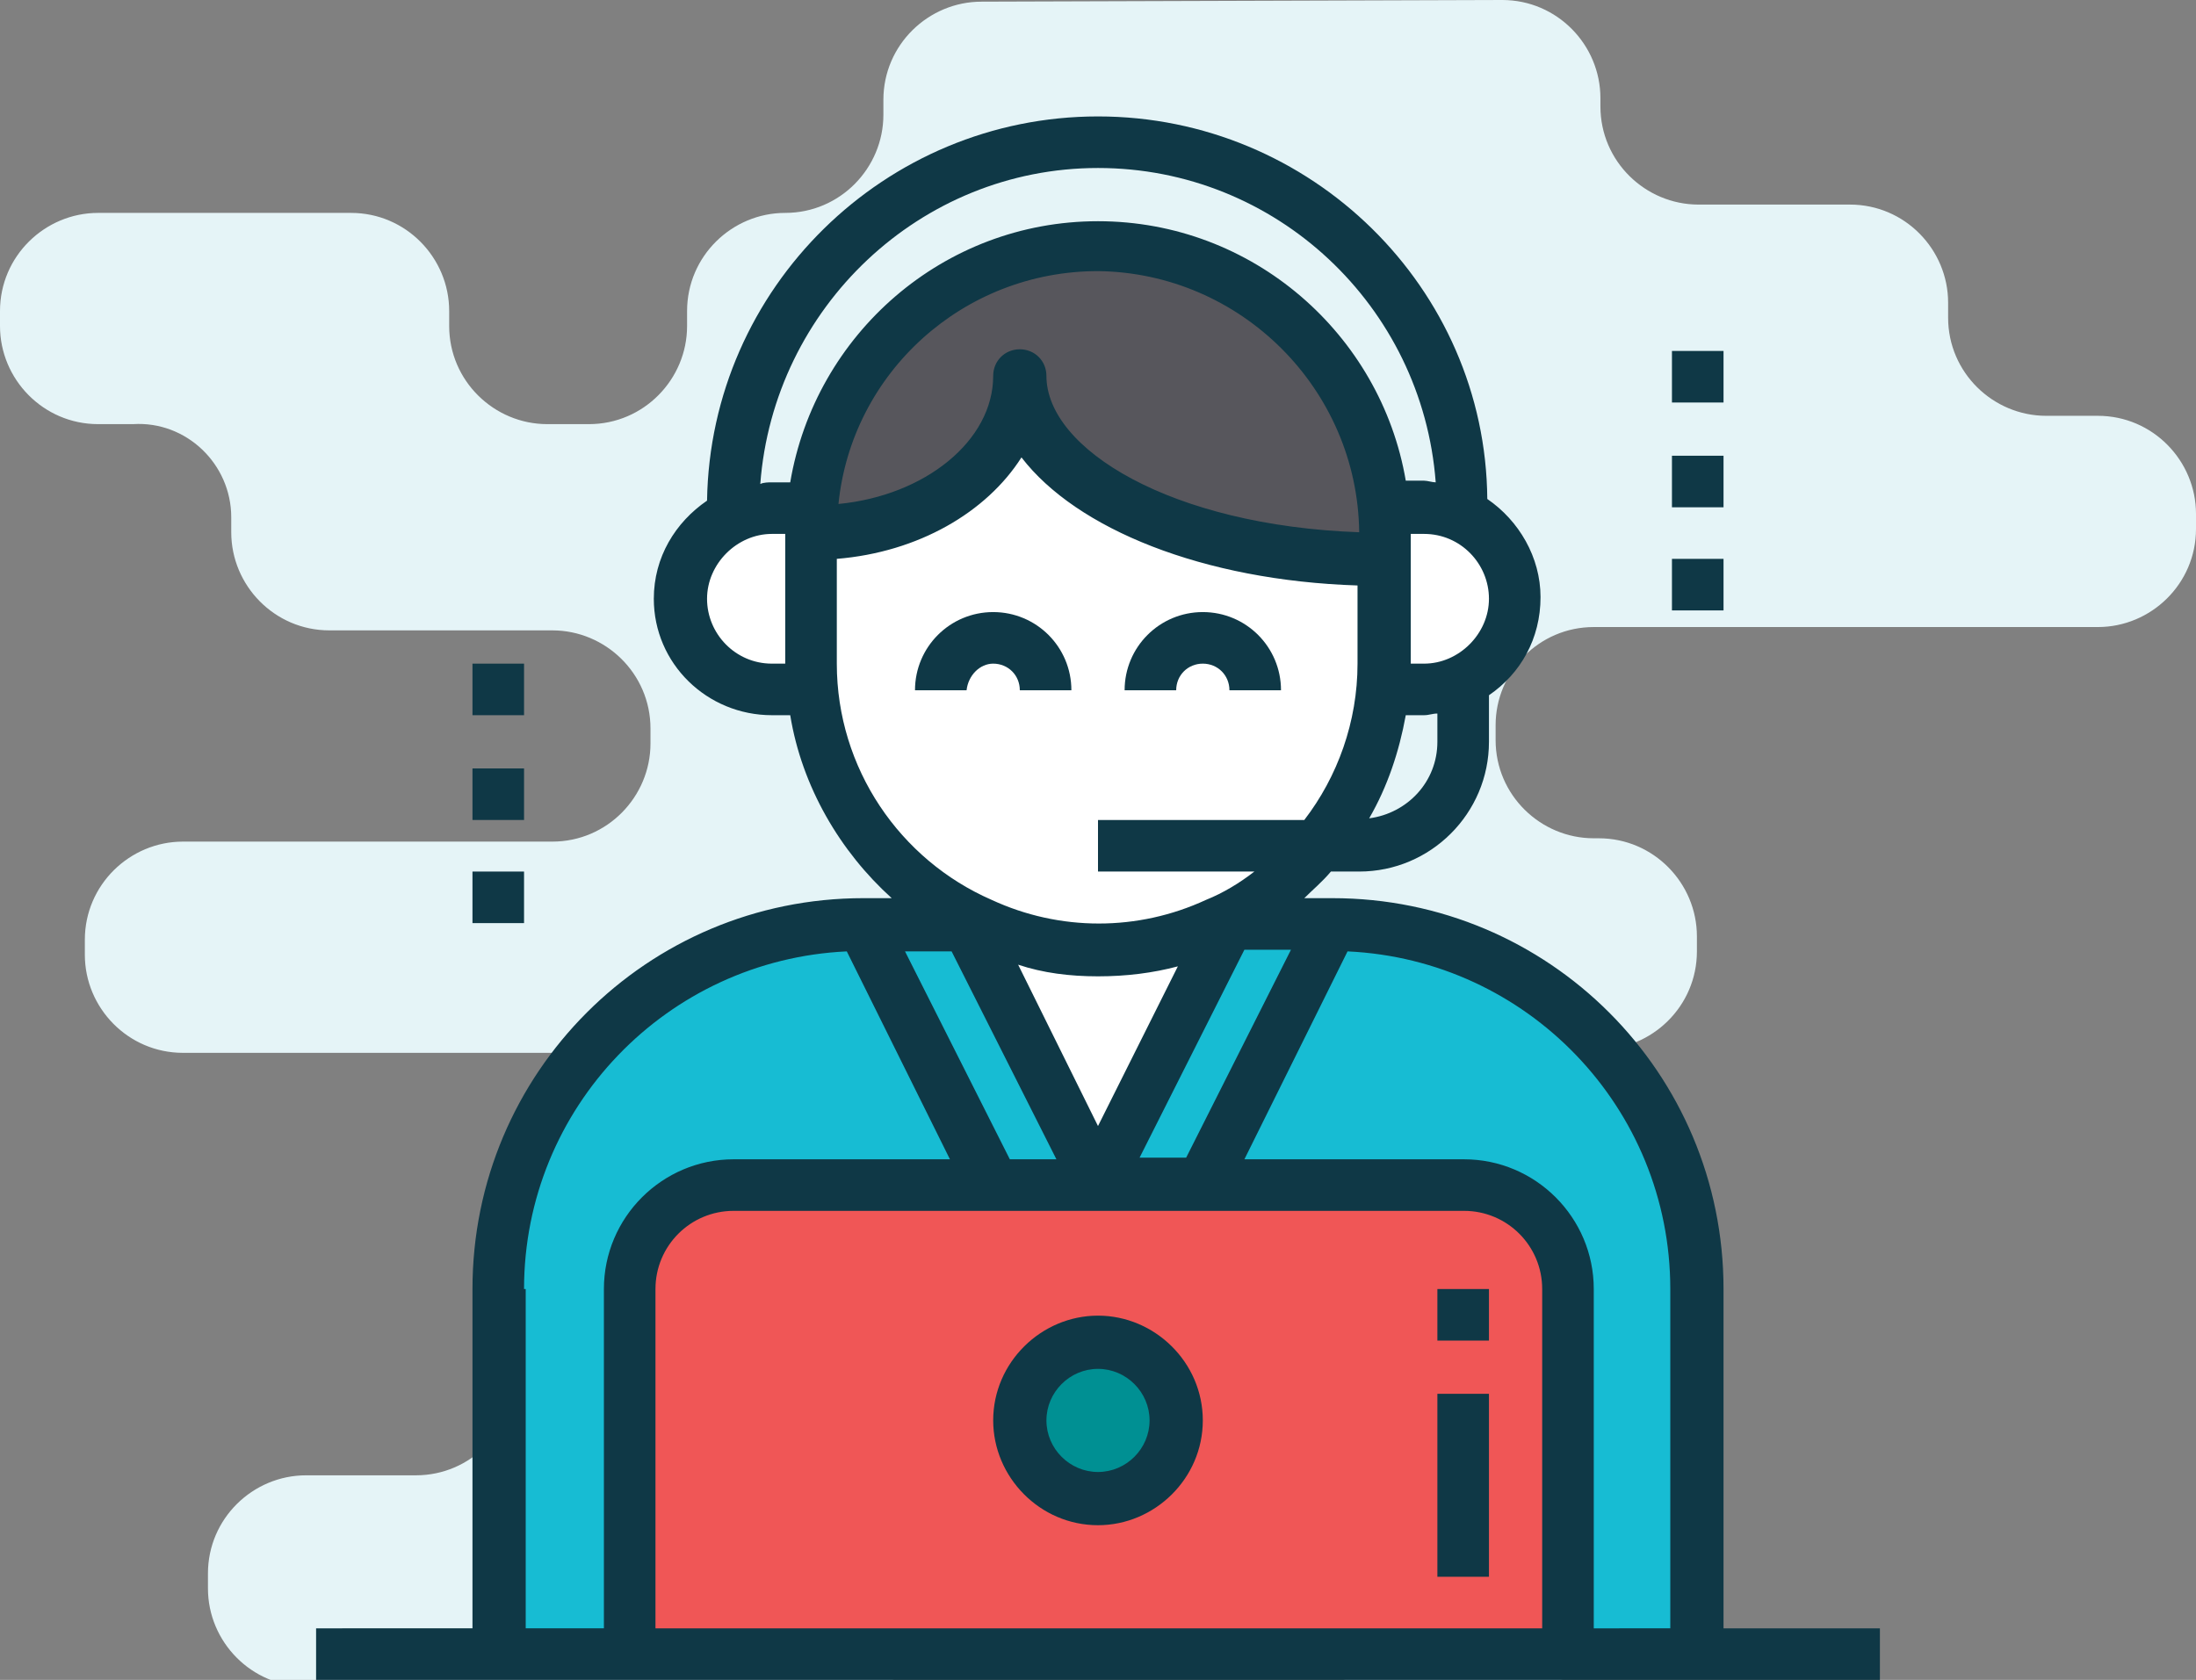
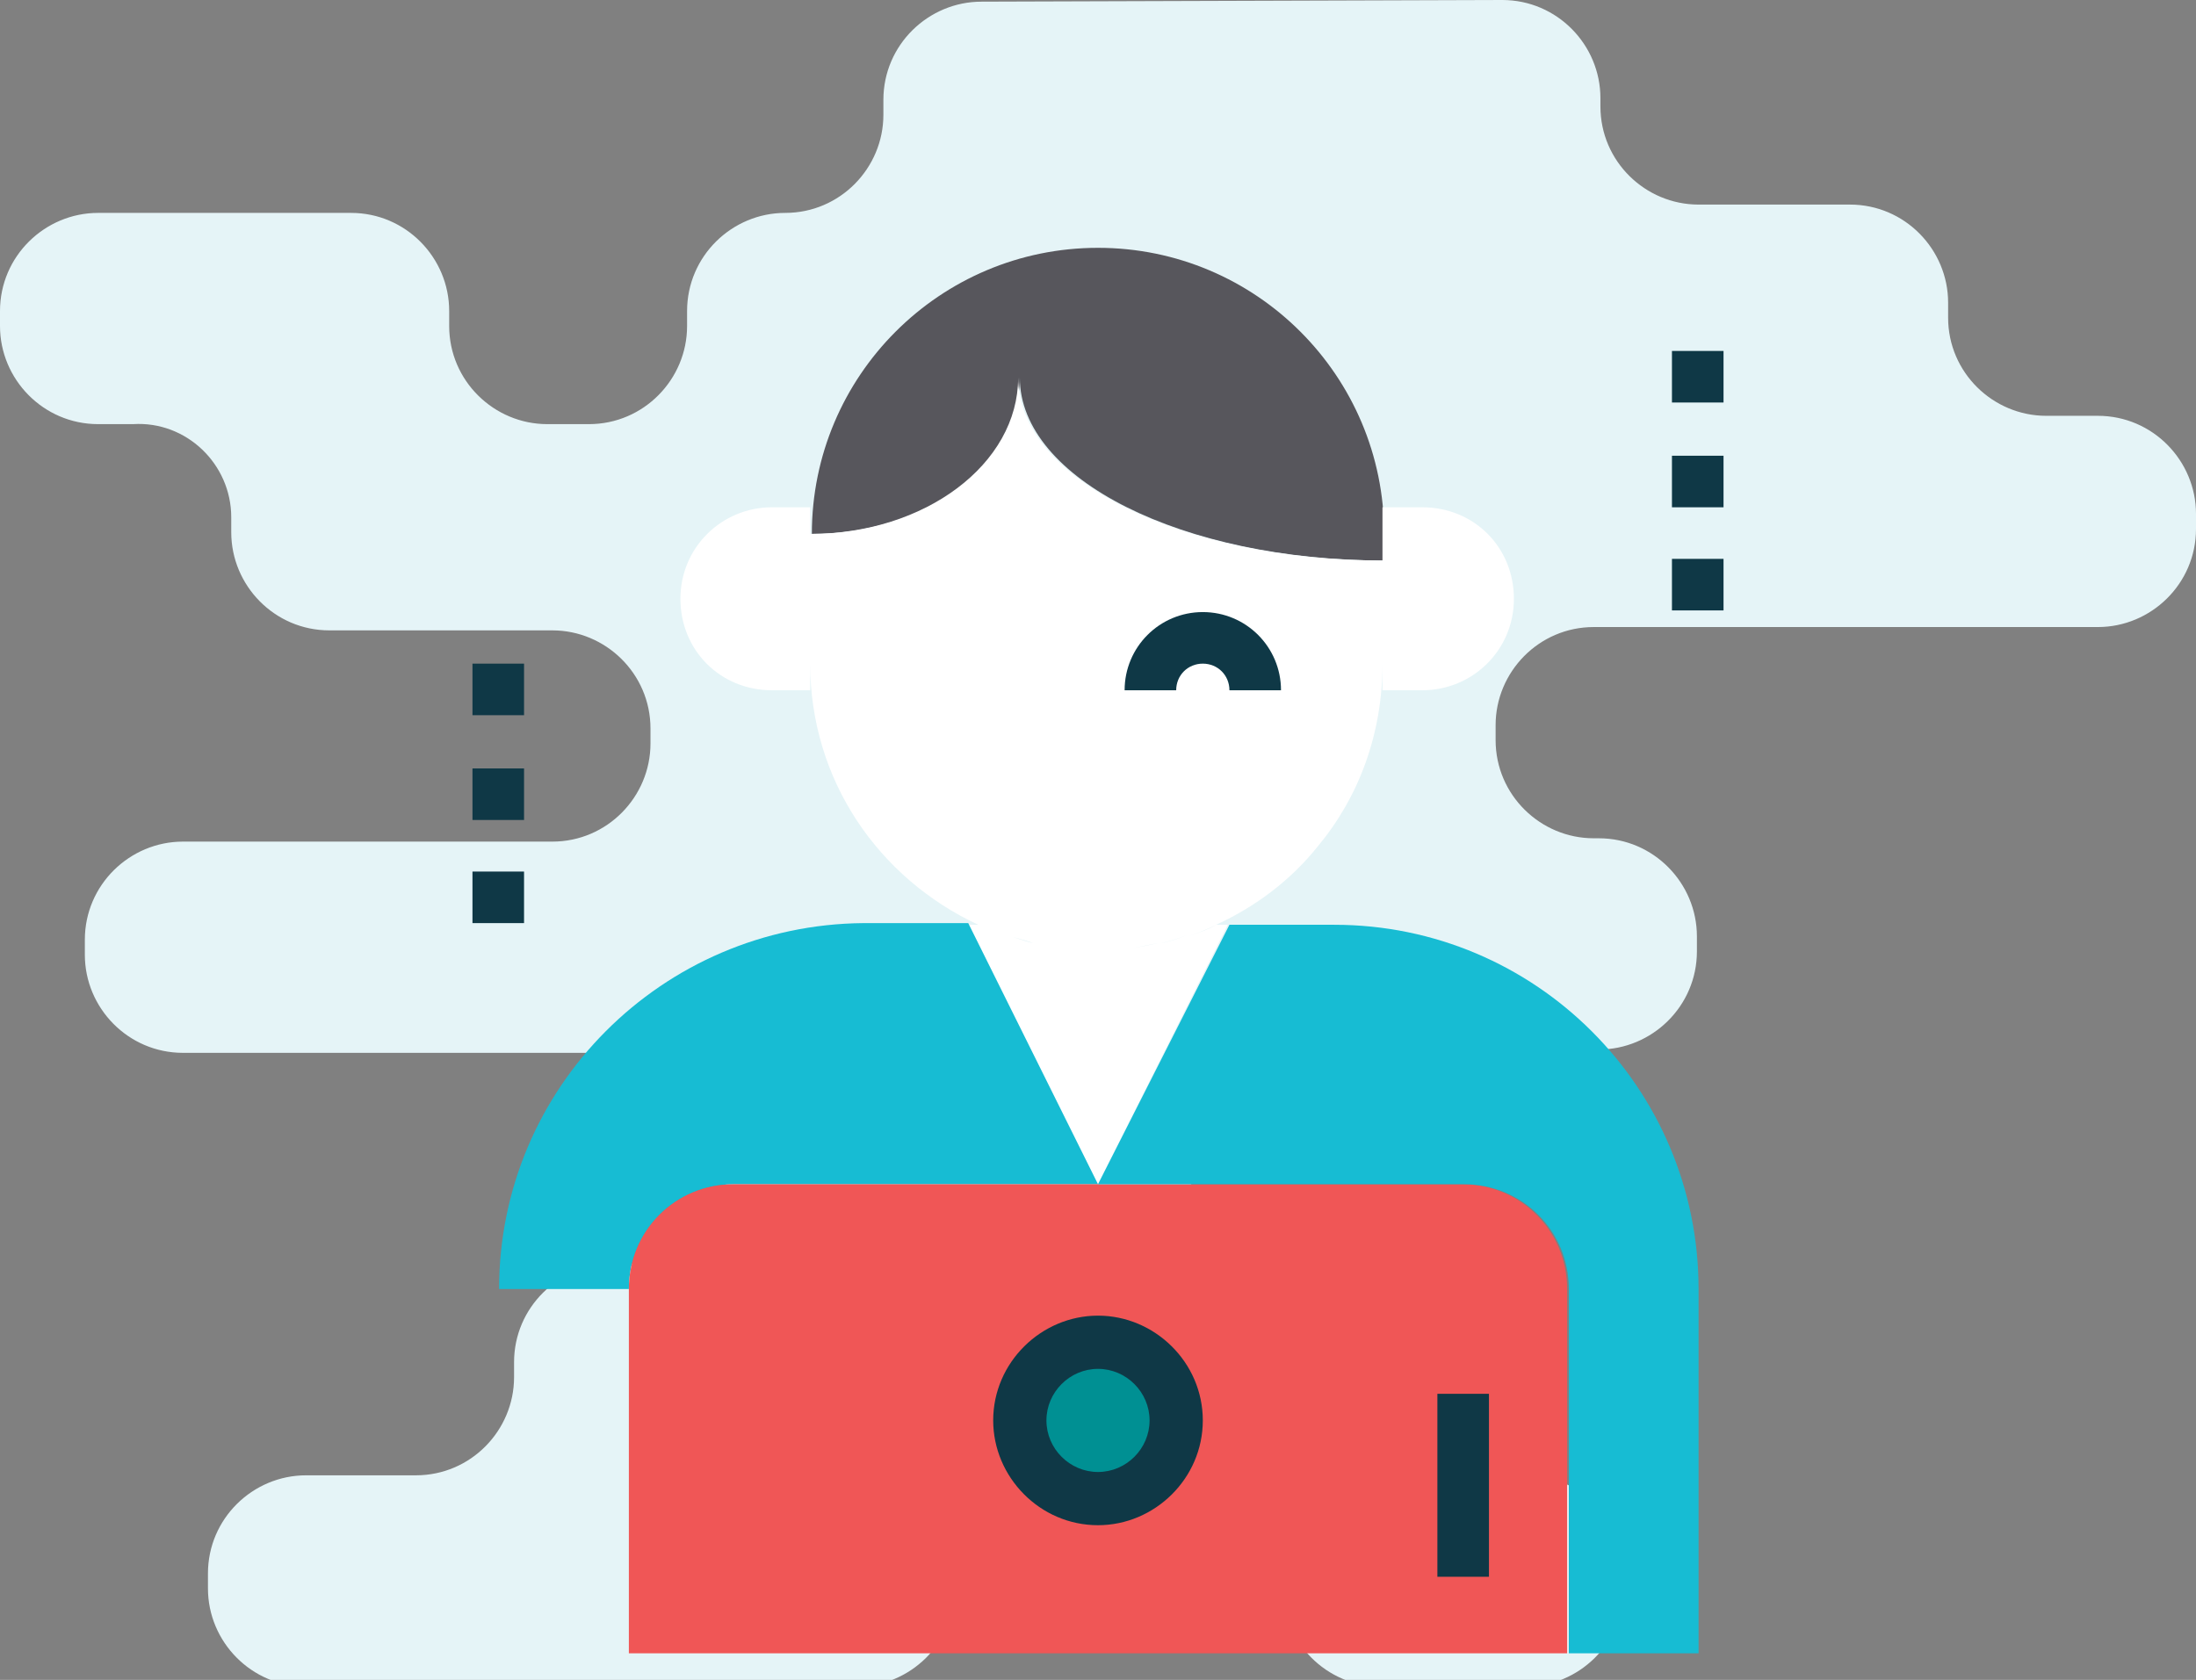
<svg xmlns="http://www.w3.org/2000/svg" version="1.1" id="Слой_1" x="0px" y="0px" viewBox="0 0 132 101" style="enable-background:new 0 0 132 101;" xml:space="preserve">
  <rect x="0" y="0" width="132" height="101" fill="#808080" stroke="none" />
  <style type="text/css">
	.st0{fill:#E5F4F7;}
	.st1{fill:#57565C;}
	.st2{fill:#FFFFFF;}
	.st3{fill:#17BCD3;}
	.st4{fill:#F05656;}
	.st5{fill:#009093;}
	.st6{fill:#0F3846;}
</style>
  <path class="st0" d="M13.9,31.1V32c0,3.2,2.6,5.9,5.9,5.9h13.4c3.2,0,5.9,2.6,5.9,5.9v0.9c0,3.2-2.6,5.9-5.9,5.9H11  c-3.2,0-5.9,2.6-5.9,5.9v0.9c0,3.2,2.6,5.9,5.9,5.9l26.8,0c3.2,0,5.9,2.6,5.9,5.9v0.9c0,3.2-2.6,5.9-5.9,5.9h-1  c-3.2,0-5.9,2.6-5.9,5.9v0.9c0,3.2-2.6,5.9-5.9,5.9h-6.6c-3.2,0-5.9,2.6-5.9,5.9v0.9c0,3.2,2.6,5.9,5.9,5.9h33.1  c3.2,0,5.9-2.6,5.9-5.9v-0.9c0-3.2,2.6-5.9,5.9-5.9h7.9c3.2,0,5.9,2.6,5.9,5.9v0.9c0,3.2,2.6,5.9,5.9,5.9h8.7c3.2,0,5.9-2.6,5.9-5.9  v-0.9c0-3.2-2.6-5.9-5.9-5.9h-3.1c-3.2,0-5.9-2.6-5.9-5.9v-0.9c0-3.2-2.6-5.9-5.9-5.9h0.6c-3.2,0-5.9-2.6-5.9-5.9V69  c0-3.2,2.6-5.9,5.9-5.9h18.7c3.2,0,5.9-2.6,5.9-5.9v-0.9c0-3.2-2.6-5.9-5.9-5.9h-0.3c-3.2,0-5.9-2.6-5.9-5.9v-0.9  c0-3.2,2.6-5.9,5.9-5.9h30.3c3.2,0,5.9-2.6,5.9-5.9v-0.9c0-3.2-2.6-5.9-5.9-5.9H123c-3.2,0-5.9-2.6-5.9-5.9v-0.9  c0-3.2-2.6-5.9-5.9-5.9h-9.1c-3.2,0-5.9-2.6-5.9-5.9V5.9c0-3.2-2.6-5.9-5.9-5.9L59,0.1c-3.2,0-5.9,2.6-5.9,5.9v0.9  c0,3.2-2.6,5.9-5.9,5.9h0c-3.2,0-5.9,2.6-5.9,5.9v0.9c0,3.2-2.6,5.9-5.9,5.9h-2.5c-3.2,0-5.9-2.6-5.9-5.9v-0.9  c0-3.2-2.6-5.9-5.9-5.9H5.9c-3.2,0-5.9,2.6-5.9,5.9l0,0.9c0,3.2,2.6,5.9,5.9,5.9H8C11.2,25.3,13.9,27.9,13.9,31.1z" />
  <g>
    <path class="st1" d="M61.3,22.7c0,6.1,9.8,11,21.9,11v-1.6c0-9.5-7.7-17.2-17.2-17.2s-17.2,7.7-17.2,17.2   C55.7,32.1,61.3,27.9,61.3,22.7z" />
    <path class="st2" d="M73.8,55.6h-0.7l0,0c-0.5,0.3-1.1,0.5-1.7,0.7c0.6-0.2,1.1-0.4,1.7-0.7c2.4-1.1,4.5-2.7,6.1-4.7   c2.5-3,3.9-6.8,3.9-11v1.6h2.4c3,0,5.5-2.4,5.5-5.5s-2.4-5.5-5.5-5.5h-2.4v1.6v1.6c-12.1,0-21.9-4.9-21.9-11   c0,5.2-5.6,9.4-12.5,9.4v-1.6h-2.3c-3,0-5.5,2.4-5.5,5.5s2.4,5.5,5.5,5.5h2.3v-1.6c0,7,4.1,12.9,10.1,15.7c0.5,0.3,1.1,0.5,1.7,0.7   c-0.6-0.2-1.1-0.4-1.7-0.7l0,0h-0.7L66,71.2L73.8,55.6z M68.1,57c0.5-0.1,1-0.2,1.5-0.3C69.2,56.8,68.7,56.9,68.1,57z M69.8,56.7   c0.5-0.1,1.1-0.3,1.6-0.5C70.9,56.4,70.4,56.6,69.8,56.7z M60.5,56.2c0.5,0.2,1.1,0.3,1.6,0.5C61.6,56.6,61.1,56.4,60.5,56.2z    M62.3,56.7c0.5,0.1,1,0.2,1.5,0.3C63.3,56.9,62.8,56.8,62.3,56.7z M66,57.1c0.6,0,1.3,0,1.9-0.1C67.3,57.1,66.6,57.1,66,57.1   s-1.3,0-1.9-0.1C64.7,57.1,65.4,57.1,66,57.1z" />
-     <path class="st3" d="M37.8,77.5c0-3.5,2.8-6.3,6.3-6.3h15.7H66l-7.8-15.7h-6.3C39.8,55.6,30,65.4,30,77.5v21.9h7.8V77.5z" />
+     <path class="st3" d="M37.8,77.5c0-3.5,2.8-6.3,6.3-6.3h15.7H66l-7.8-15.7h-6.3C39.8,55.6,30,65.4,30,77.5h7.8V77.5z" />
    <path class="st4" d="M87.9,71.2H72.3H66h-6.3H44.1c-3.5,0-6.3,2.8-6.3,6.3v21.9h56.4V77.5C94.2,74,91.4,71.2,87.9,71.2z M66,90   c-2.6,0-4.7-2.1-4.7-4.7c0-2.6,2.1-4.7,4.7-4.7s4.7,2.1,4.7,4.7C70.7,87.9,68.6,90,66,90z" />
    <circle class="st5" cx="66" cy="85.3" r="4.7" />
    <path class="st3" d="M72.3,71.2h15.7c3.5,0,6.3,2.8,6.3,6.3v21.9h7.8V77.5c0-12.1-9.8-21.9-21.9-21.9h-6.3L66,71.2H72.3z" />
    <g>
-       <path class="st6" d="M59.7,39.9c0.9,0,1.6,0.7,1.6,1.6h3.1c0-2.6-2.1-4.7-4.7-4.7S55,38.9,55,41.5h3.1    C58.2,40.6,58.9,39.9,59.7,39.9z" />
      <path class="st6" d="M72.3,39.9c0.9,0,1.6,0.7,1.6,1.6H77c0-2.6-2.1-4.7-4.7-4.7c-2.6,0-4.7,2.1-4.7,4.7h3.1    C70.7,40.6,71.4,39.9,72.3,39.9z" />
      <path class="st6" d="M66,79.1c-3.4,0-6.3,2.8-6.3,6.3c0,3.4,2.8,6.3,6.3,6.3c3.4,0,6.3-2.8,6.3-6.3C72.3,81.9,69.4,79.1,66,79.1z     M66,88.5c-1.7,0-3.1-1.4-3.1-3.1c0-1.7,1.4-3.1,3.1-3.1s3.1,1.4,3.1,3.1C69.1,87.1,67.7,88.5,66,88.5z" />
-       <path class="st6" d="M103.6,77.5c0-13-10.5-23.5-23.5-23.5h-1.7c0.5-0.5,1.1-1,1.6-1.6h1.7c4.3,0,7.8-3.5,7.8-7.8v-2.8    c1.9-1.3,3.1-3.4,3.1-5.9c0-2.4-1.3-4.6-3.2-5.9C89.3,17.3,78.8,7,66,7S42.7,17.3,42.5,30.1c-1.9,1.3-3.2,3.4-3.2,5.9    c0,3.9,3.2,7,7.1,7h1.1c0.7,4.3,3,8.2,6.1,11h-1.7c-13,0-23.5,10.5-23.5,23.5v20.4H19v3.1h11h7.8h56.4h7.8h11v-3.1h-9.4V77.5z     M66,58.7c1.7,0,3.3-0.2,4.8-0.6L66,67.7L61.2,58C62.7,58.5,64.3,58.7,66,58.7z M77.6,57.1l-6.3,12.5h-2.8l6.3-12.5H77.6z     M86.4,44.6c0,2.4-1.8,4.3-4.1,4.6c1.1-1.9,1.8-4,2.2-6.2h1.1c0.3,0,0.5-0.1,0.8-0.1L86.4,44.6L86.4,44.6z M85.6,39.9h-0.8v-7.8    h0.8c2.2,0,3.9,1.8,3.9,3.9S87.7,39.9,85.6,39.9z M66,10.1c10.7,0,19.5,8.3,20.3,18.9c-0.2,0-0.5-0.1-0.7-0.1h-1.1    C83,20.1,75.3,13.3,66,13.3s-17,6.8-18.5,15.7h-1.1c-0.2,0-0.5,0-0.7,0.1C46.5,18.5,55.3,10.1,66,10.1z M81.7,32    c-11.3-0.4-18.8-5-18.8-9.4c0-0.9-0.7-1.6-1.6-1.6c-0.9,0-1.6,0.7-1.6,1.6c0,3.9-4.1,7.2-9.3,7.7c0.8-7.9,7.5-14,15.6-14    C74.6,16.4,81.6,23.4,81.7,32z M46.4,39.9c-2.2,0-3.9-1.8-3.9-3.9s1.8-3.9,3.9-3.9h0.8v7.8H46.4z M50.3,39.9v-6.3    c4.9-0.4,9-2.8,11.1-6.1c3.3,4.3,10.9,7.4,20.2,7.7v4.7c0,3.5-1.2,6.8-3.2,9.4H66v3.1h9.4c-0.9,0.7-1.9,1.3-2.9,1.7    c-4.1,1.9-8.8,1.9-12.9,0C54.1,51.7,50.3,46.2,50.3,39.9z M63.5,69.7h-2.8l-6.3-12.5h2.8L63.5,69.7z M31.5,77.5    c0-10.9,8.6-19.8,19.4-20.3l6.2,12.5H44.1c-4.3,0-7.8,3.5-7.8,7.8v20.4h-4.7V77.5z M39.4,97.9V77.5c0-2.6,2.1-4.7,4.7-4.7h15.7H66    h6.3h15.7c2.6,0,4.7,2.1,4.7,4.7v20.4H39.4z M95.8,97.9V77.5c0-4.3-3.5-7.8-7.8-7.8H74.8L81,57.2c10.8,0.5,19.4,9.4,19.4,20.3    v20.4H95.8z" />
      <rect x="86.4" y="83.8" class="st6" width="3.1" height="11" />
-       <rect x="86.4" y="77.5" class="st6" width="3.1" height="3.1" />
      <rect x="100.5" y="21.1" class="st6" width="3.1" height="3.1" />
      <rect x="100.5" y="27.4" class="st6" width="3.1" height="3.1" />
      <rect x="100.5" y="33.6" class="st6" width="3.1" height="3.1" />
      <rect x="28.4" y="39.9" class="st6" width="3.1" height="3.1" />
      <rect x="28.4" y="46.2" class="st6" width="3.1" height="3.1" />
      <rect x="28.4" y="52.4" class="st6" width="3.1" height="3.1" />
    </g>
  </g>
</svg>